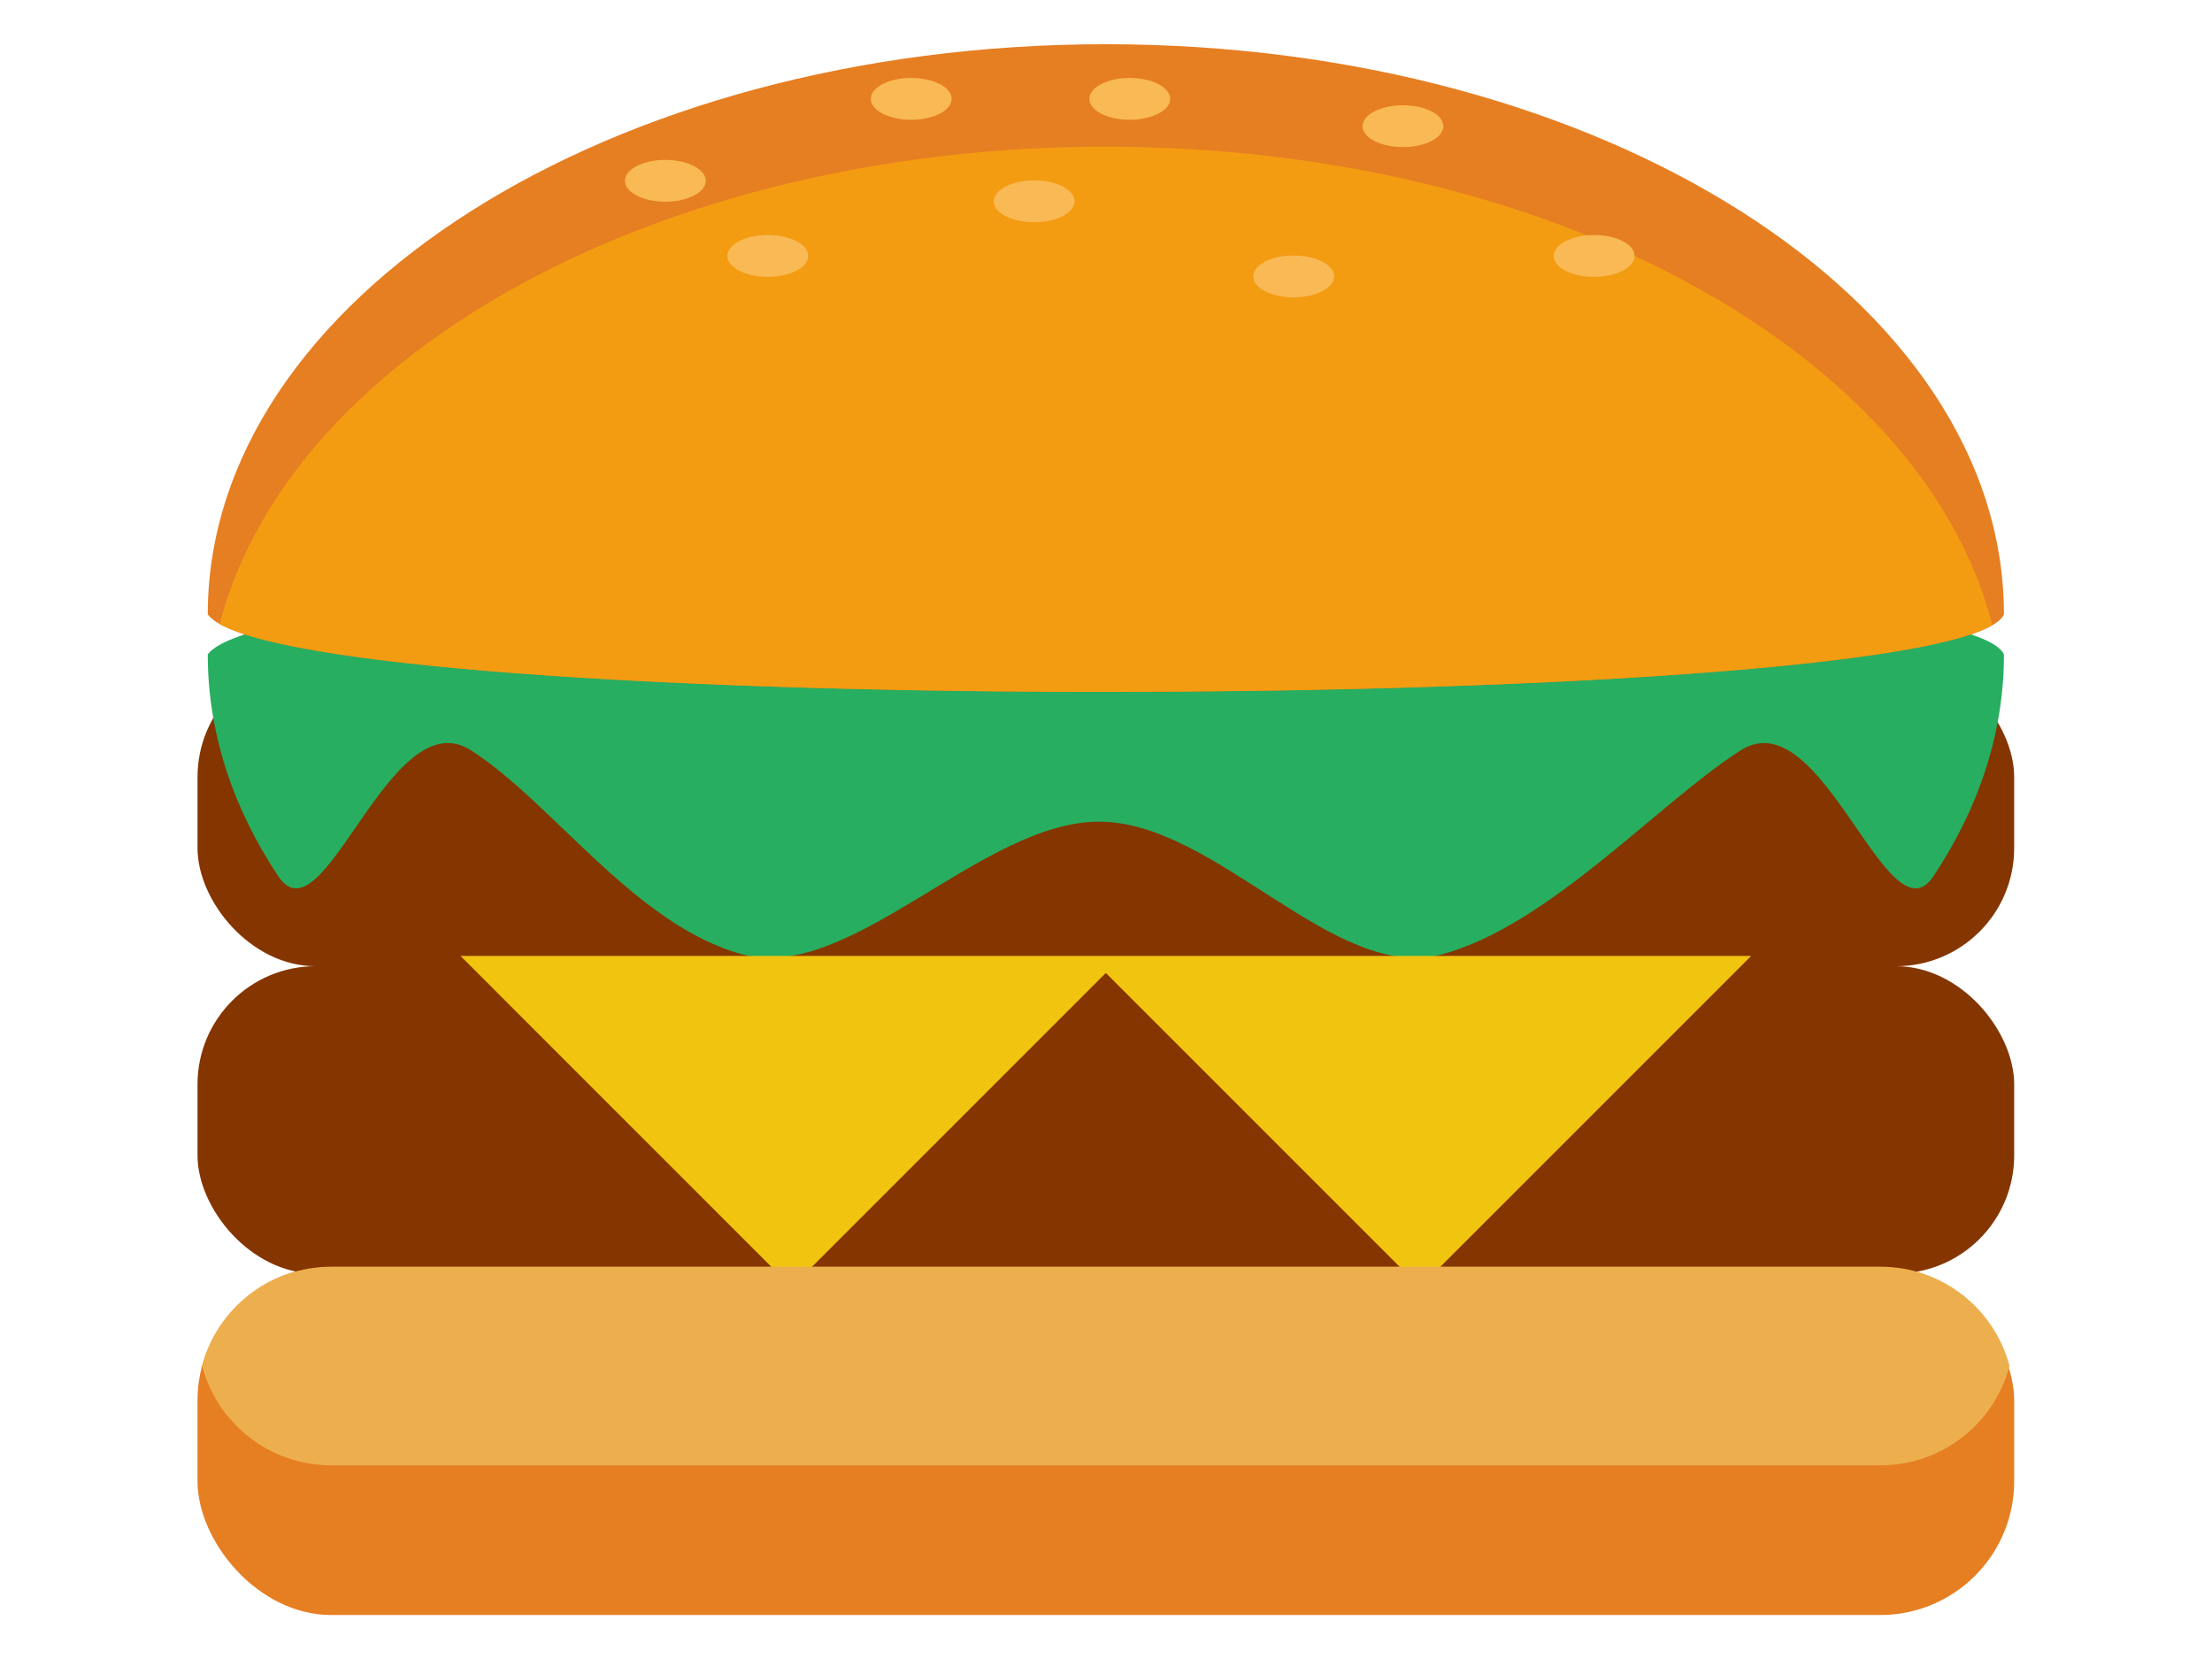
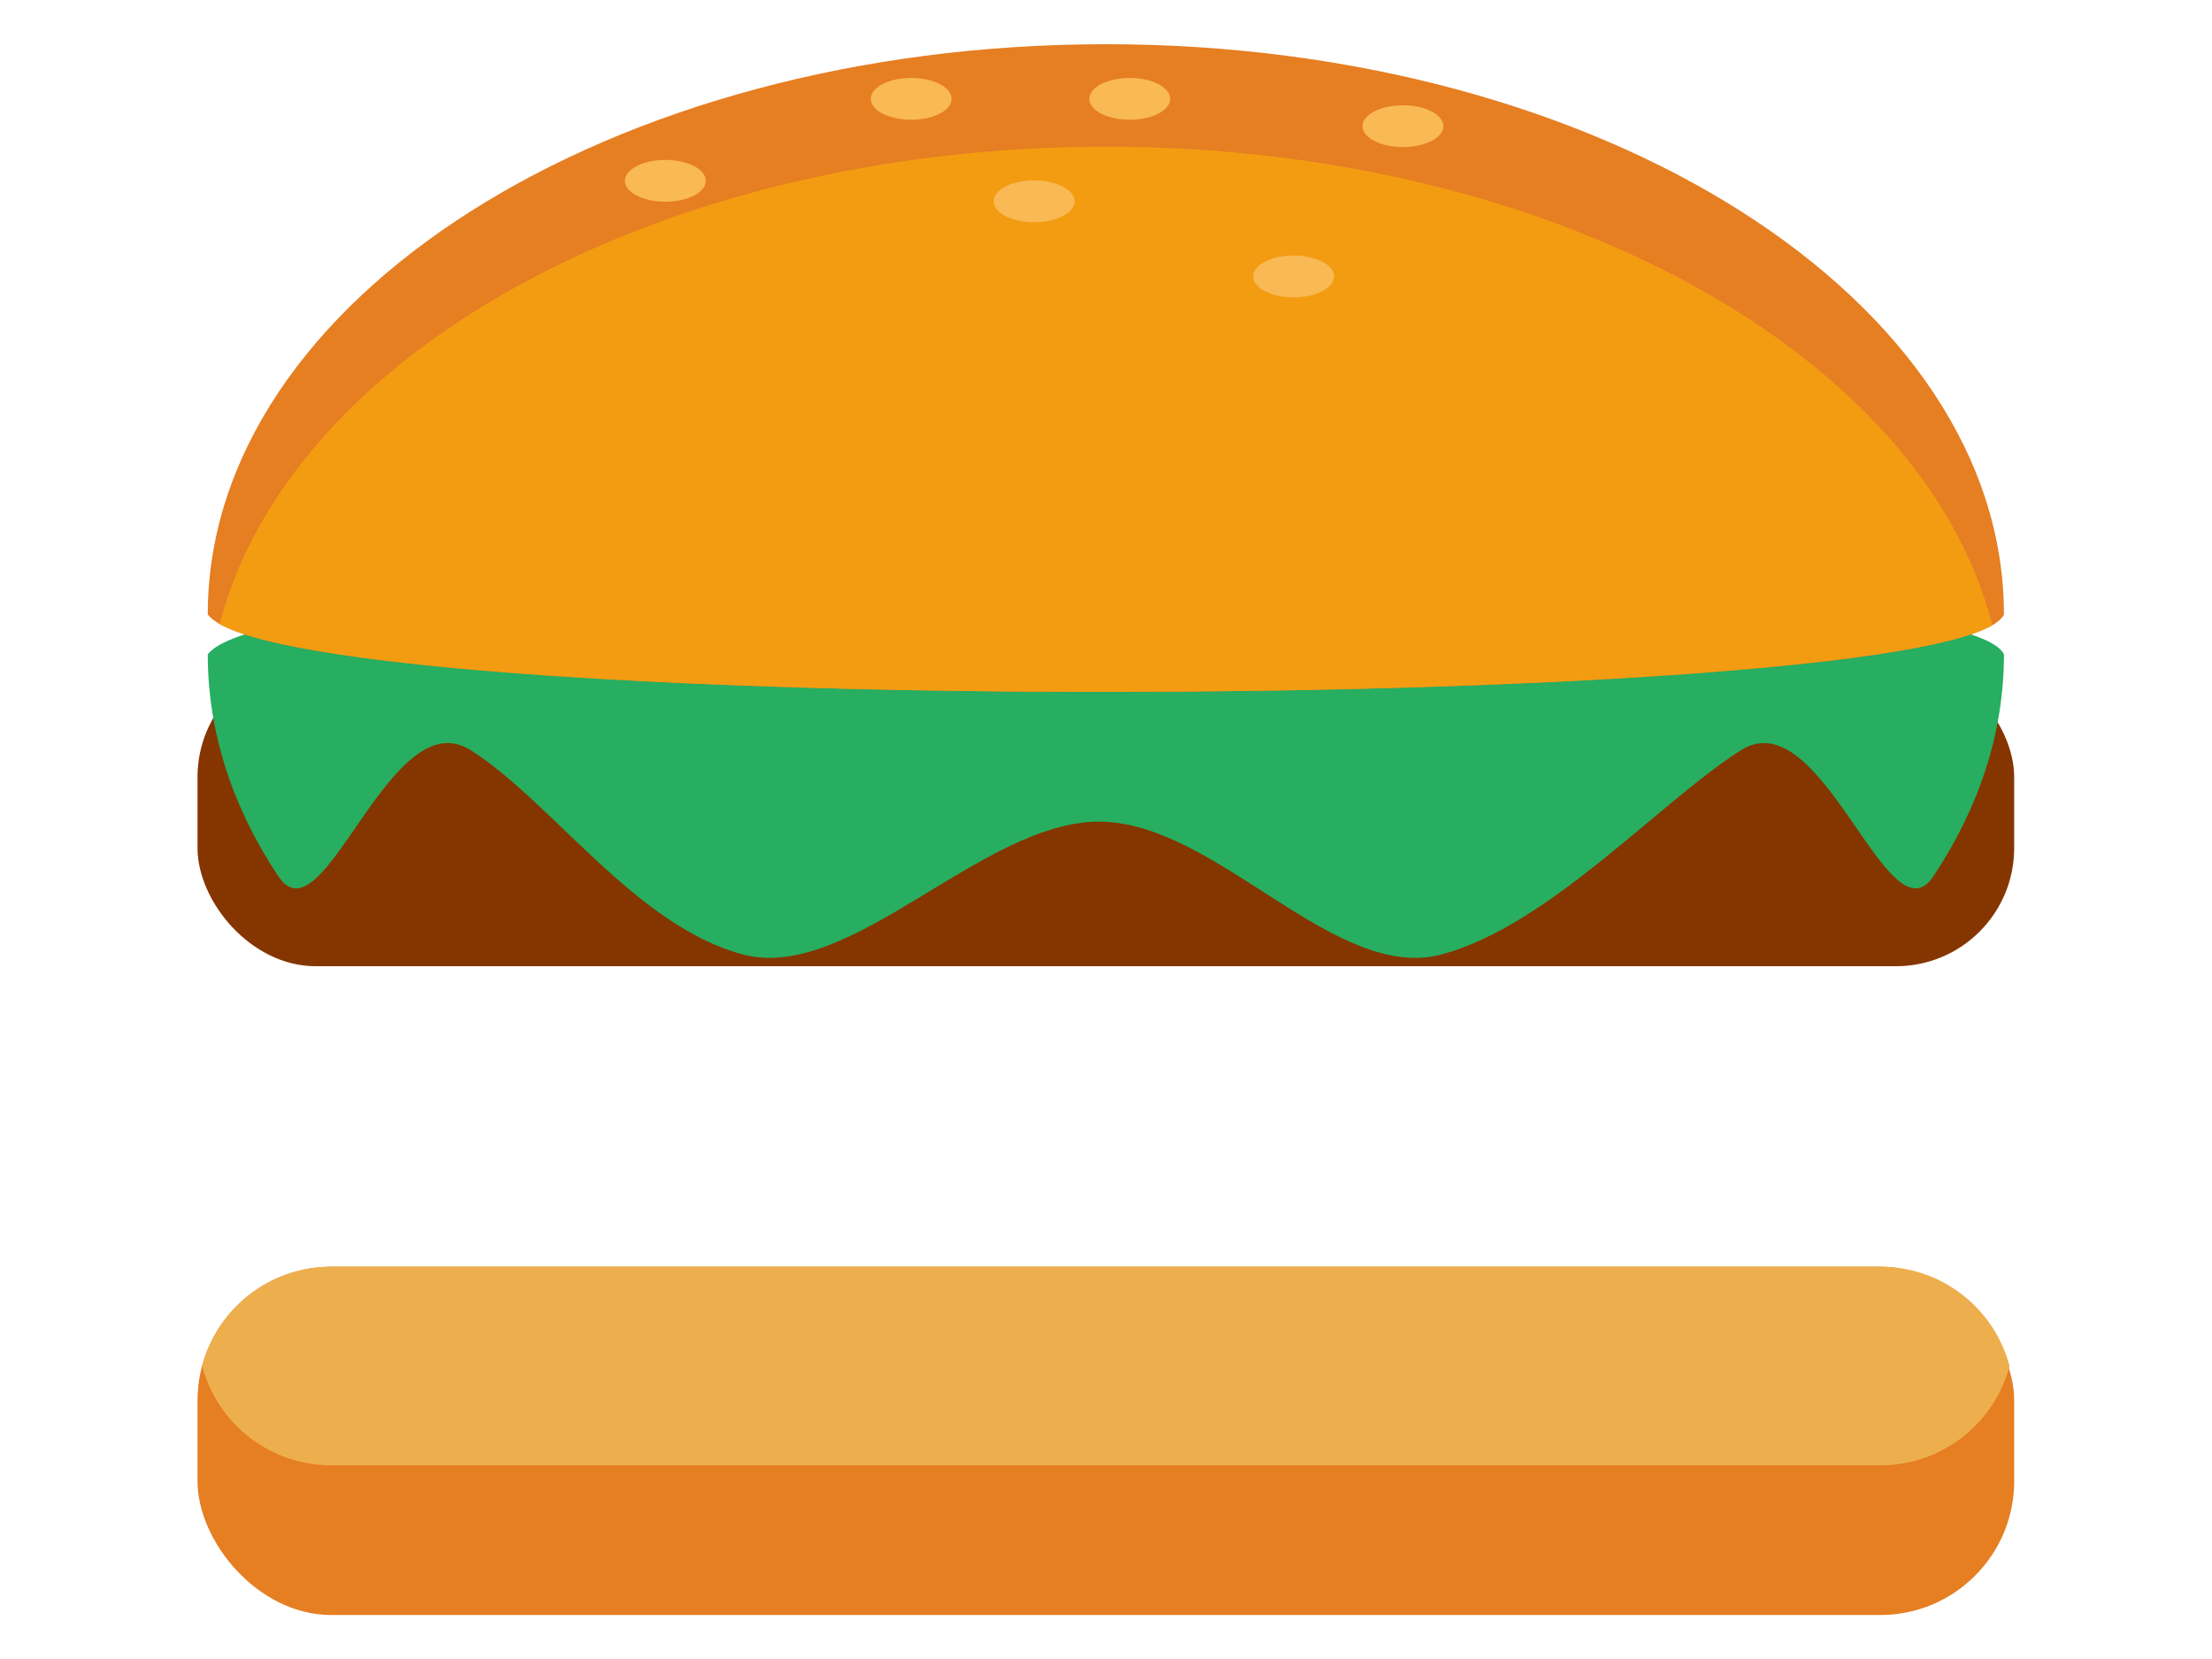
<svg xmlns="http://www.w3.org/2000/svg" version="1.1" viewBox="0 0 400 300">
  <g transform="translate(0 -752.36)">
    <g transform="matrix(1.235 0 0 1.235 343.85 789.55)" fill-rule="evenodd">
      <rect x="-249.5" y="66.362" width="266" height="45" ry="17.296" fill="#853500" />
      <path d="m15 65.696c-6.723-14.764-251.38-15.456-263 0 0 11.529 3.68 22.512 10.334 32.502 6.654 9.99 16.283-26.014 28.182-18.459 11.898 7.555 24.066 25.669 39.799 29.895 15.732 4.225 34.984-19.438 52.186-19.438s34.453 23.663 50.186 19.438c15.732-4.225 31.9-22.339 43.799-29.895 11.898-7.555 21.527 28.448 28.182 18.459 6.654-9.99 10.334-20.973 10.334-32.502z" fill="#27ae60" />
      <path d="m15 59.862c-6.723 14.764-251.38 15.456-263 0 0-46.116 58.875-83.5 131.5-83.5s131.5 37.384 131.5 83.5z" fill="#e67e22" />
      <rect x="-249.5" y="155.36" width="266" height="51" ry="19.602" fill="#e67e22" />
-       <rect x="-249.5" y="111.36" width="266" height="45" ry="17.296" fill="#853500" />
-       <path d="m-210.99 109.86 48.488 48.49 46-46.002 46 46.002 48.488-48.49h-188.98z" fill="#f1c40f" />
      <path transform="translate(0 0)" d="m-116.5-8.639c-65.328 0-119.52 30.253-129.75 69.896 23.923 13.475 237.64 12.969 259.55 0.166-10.124-39.725-64.375-70.062-129.79-70.062z" fill="#f39c12" />
      <path transform="translate(0 0)" d="m-229.9 155.36c-9.104 0-16.698 6.155-18.922 14.541 2.224 8.386 9.818 14.539 18.922 14.539h226.8c9.104 0 16.698-6.153 18.922-14.539-2.224-8.386-9.818-14.541-18.922-14.541h-226.8z" fill="#edaf4d" />
      <ellipse cx="-181" cy="-3.638" rx="5.921" ry="3.063" fill="#f9b954" />
      <ellipse cx="-145" cy="-15.638" rx="5.921" ry="3.063" fill="#f9b954" />
      <ellipse cx="-113" cy="-15.638" rx="5.921" ry="3.063" fill="#f9b954" />
      <ellipse cx="-73" cy="-11.638" rx="5.921" ry="3.063" fill="#f9b954" />
-       <ellipse cx="-45" cy="7.362" rx="5.921" ry="3.063" fill="#f9b954" />
      <ellipse cx="-89" cy="10.362" rx="5.921" ry="3.063" fill="#f9b954" />
      <ellipse cx="-127" cy="-.638" rx="5.921" ry="3.063" fill="#f9b954" />
-       <ellipse cx="-166" cy="7.362" rx="5.921" ry="3.063" fill="#f9b954" />
    </g>
  </g>
</svg>